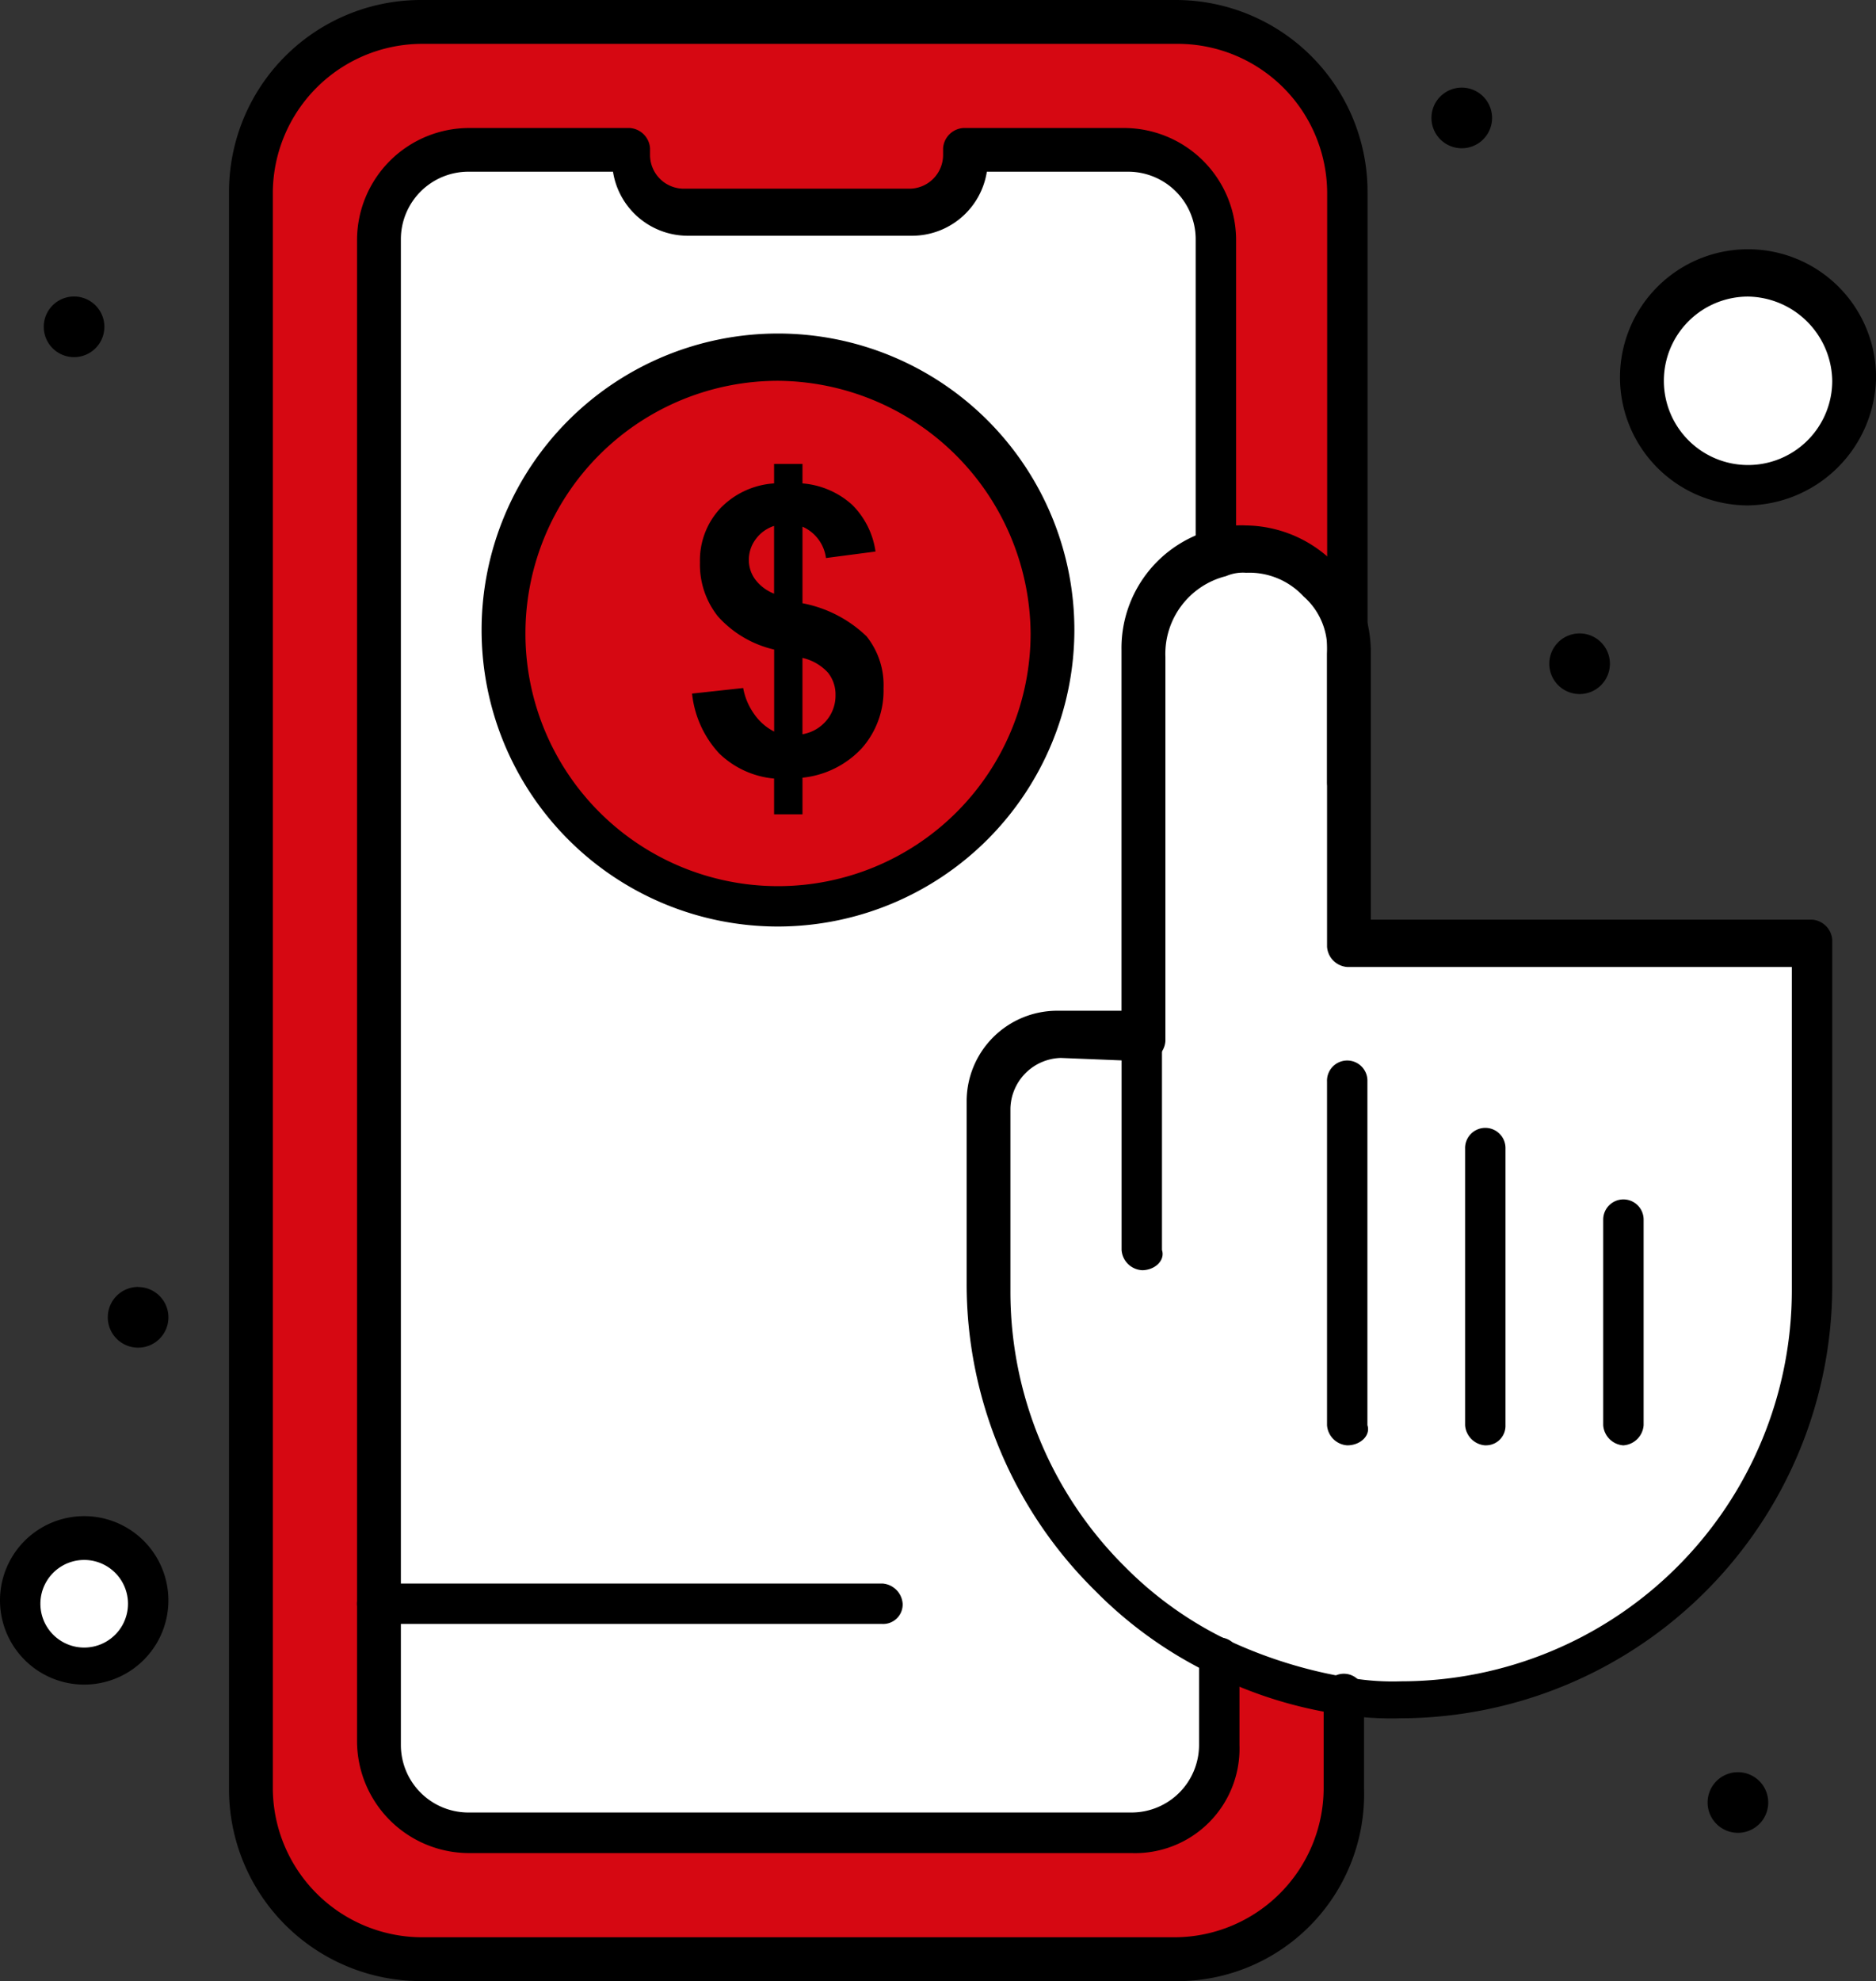
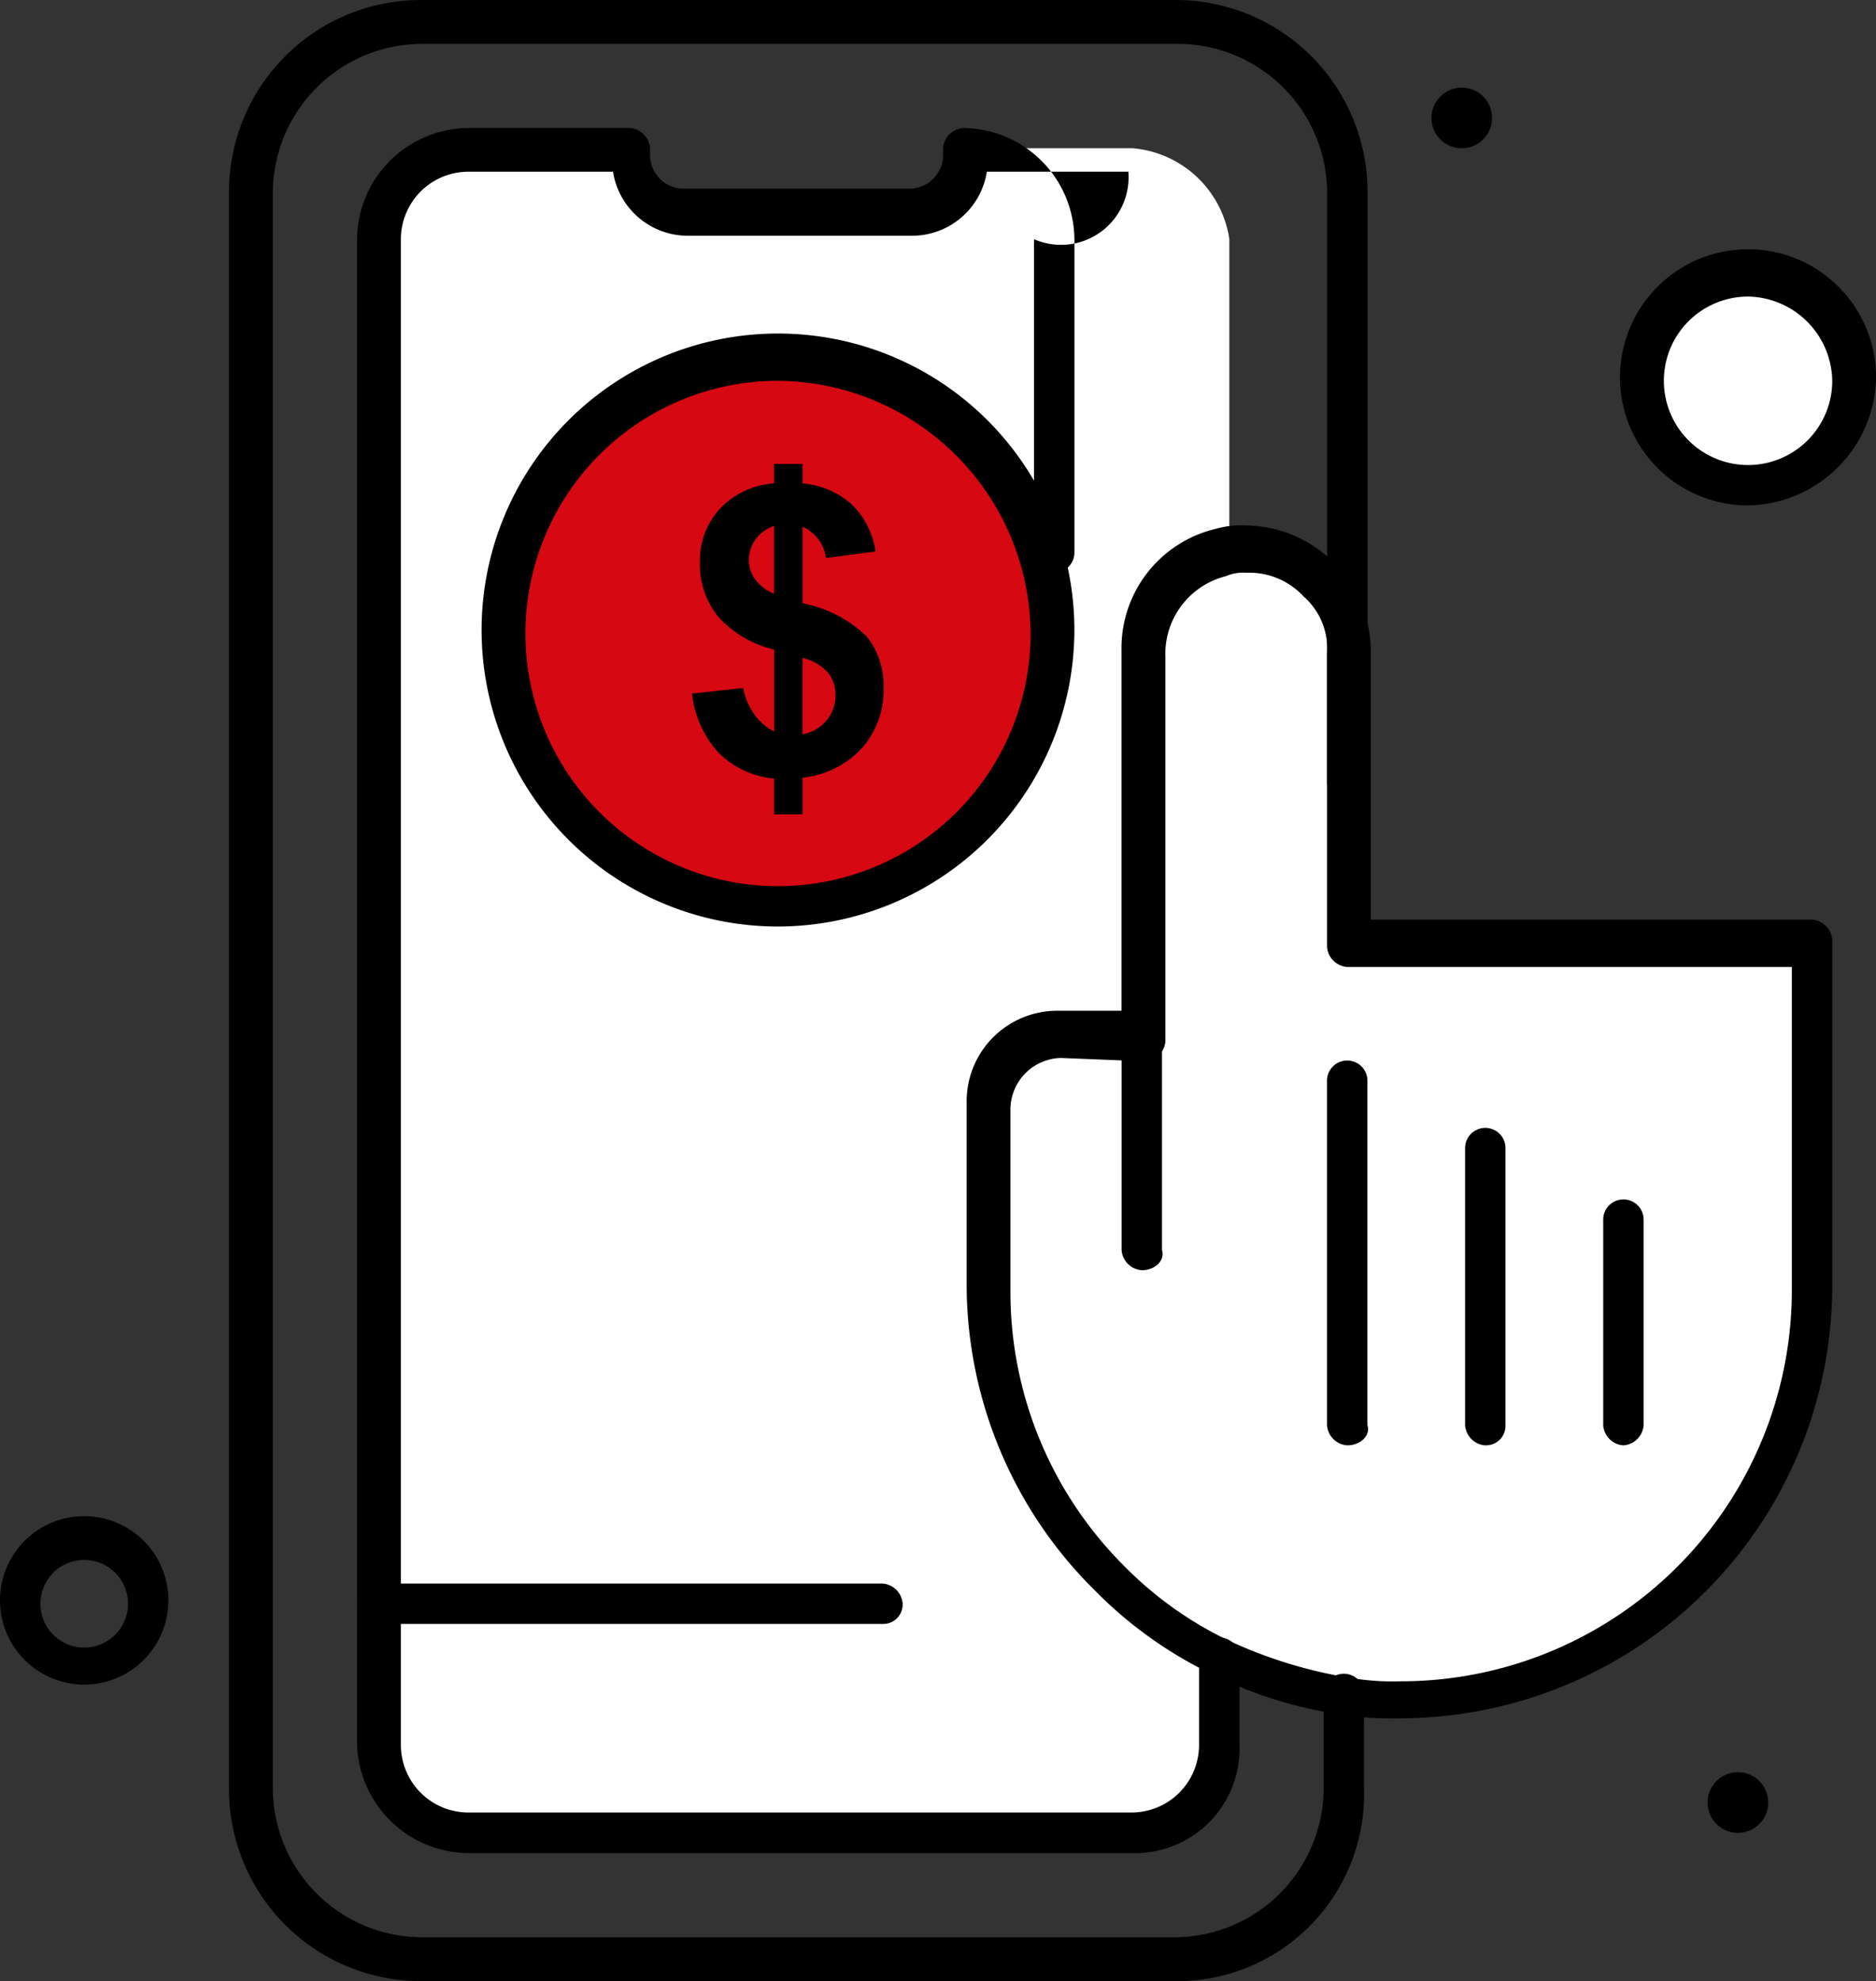
<svg xmlns="http://www.w3.org/2000/svg" width="67.402" height="71.153" viewBox="0 0 67.402 71.153">
  <rect x="0" y="0" width="67.402" height="71.153" fill="#333333" stroke="none" />
  <defs>
    <clipPath id="clip-path">
      <rect id="Retângulo_3290" data-name="Retângulo 3290" width="67.402" height="71.153" fill="none" />
    </clipPath>
  </defs>
  <g id="_02_informe_valor" data-name="02_informe valor" transform="translate(0 0)">
    <g id="Grupo_7943" data-name="Grupo 7943" transform="translate(0 0)" clip-path="url(#clip-path)">
-       <path id="Caminho_9186" data-name="Caminho 9186" d="M40.819.706H13.713a6.068,6.068,0,0,0-6.05,6.05V64.115a6.068,6.068,0,0,0,6.05,6.05H40.819a6.068,6.068,0,0,0,6.05-6.05V6.756a5.991,5.991,0,0,0-6.05-6.05" transform="translate(1.534 0.141)" fill="#d60812" />
      <path id="Caminho_9187" data-name="Caminho 9187" d="M38.359,4.436H32.55v.242a1.912,1.912,0,0,1-1.936,1.936H22.506A1.912,1.912,0,0,1,20.57,4.678V4.436H14.761A3.254,3.254,0,0,0,11.494,7.7V61.795a3.254,3.254,0,0,0,3.267,3.267H38.6a3.253,3.253,0,0,0,3.267-3.267V7.7a3.842,3.842,0,0,0-3.508-3.267" transform="translate(2.301 0.888)" fill="#fff" />
      <path id="Caminho_9188" data-name="Caminho 9188" d="M52.953,8.268A3.751,3.751,0,1,1,49.2,12.02a3.7,3.7,0,0,1,3.752-3.752" transform="translate(9.851 1.655)" fill="#fff" />
      <path id="Caminho_9189" data-name="Caminho 9189" d="M35.087,33.88v-13.8a3.89,3.89,0,0,1,2.783-3.631,3.724,3.724,0,0,1,4.6,3.631V30.613h16.7V42.954a14.763,14.763,0,1,1-29.527,0V36.42a2.481,2.481,0,0,1,2.541-2.541Z" transform="translate(5.935 3.271)" fill="#fff" />
      <path id="Caminho_9190" data-name="Caminho 9190" d="M52.206,53.032a1.089,1.089,0,1,1-1.089,1.09,1.089,1.089,0,0,1,1.089-1.09" transform="translate(10.235 10.618)" />
-       <path id="Caminho_9191" data-name="Caminho 9191" d="M47.468,18.955a1.089,1.089,0,1,1-1.09,1.089,1.088,1.088,0,0,1,1.09-1.089" transform="translate(9.286 3.795)" />
      <path id="Caminho_9192" data-name="Caminho 9192" d="M43.939,2.622A1.089,1.089,0,1,1,42.85,3.711a1.088,1.088,0,0,1,1.089-1.089" transform="translate(8.58 0.525)" />
      <path id="Caminho_9193" data-name="Caminho 9193" d="M24.925,10.788a9.8,9.8,0,1,1-9.8,9.8,9.761,9.761,0,0,1,9.8-9.8" transform="translate(3.028 2.16)" fill="#d60812" />
-       <path id="Caminho_9194" data-name="Caminho 9194" d="M4.316,38.514A1.089,1.089,0,1,1,3.227,39.6a1.088,1.088,0,0,1,1.089-1.089" transform="translate(0.646 7.711)" />
-       <path id="Caminho_9195" data-name="Caminho 9195" d="M2.9,46.076a2.3,2.3,0,0,1,2.3,2.3,2.226,2.226,0,0,1-2.3,2.3,2.225,2.225,0,0,1-2.3-2.3,2.3,2.3,0,0,1,2.3-2.3" transform="translate(0.121 9.225)" fill="#fff" />
-       <path id="Caminho_9196" data-name="Caminho 9196" d="M2.4,8.873a1.089,1.089,0,1,1-1.09,1.089A1.088,1.088,0,0,1,2.4,8.873" transform="translate(0.262 1.776)" />
-       <path id="Caminho_9197" data-name="Caminho 9197" d="M38.52,65.788H14.681a4.028,4.028,0,0,1-3.993-3.993V7.824a4.029,4.029,0,0,1,3.993-3.993h5.808a.782.782,0,0,1,.726.726V4.8a1.213,1.213,0,0,0,1.21,1.21h8.108A1.213,1.213,0,0,0,31.744,4.8V4.557a.781.781,0,0,1,.725-.726h5.809a4.03,4.03,0,0,1,3.993,3.993V19.079a.726.726,0,0,1-1.452,0V7.824A2.427,2.427,0,0,0,38.4,5.4H33.316a2.72,2.72,0,0,1-2.662,2.3H22.546a2.721,2.721,0,0,1-2.662-2.3h-5.2a2.427,2.427,0,0,0-2.421,2.42v54.09a2.427,2.427,0,0,0,2.421,2.421H38.52a2.427,2.427,0,0,0,2.42-2.421V58.769a.726.726,0,0,1,1.452,0v3.146a3.752,3.752,0,0,1-3.872,3.873" transform="translate(2.14 0.767)" />
+       <path id="Caminho_9197" data-name="Caminho 9197" d="M38.52,65.788H14.681a4.028,4.028,0,0,1-3.993-3.993V7.824a4.029,4.029,0,0,1,3.993-3.993h5.808a.782.782,0,0,1,.726.726V4.8a1.213,1.213,0,0,0,1.21,1.21h8.108A1.213,1.213,0,0,0,31.744,4.8V4.557a.781.781,0,0,1,.725-.726a4.03,4.03,0,0,1,3.993,3.993V19.079a.726.726,0,0,1-1.452,0V7.824A2.427,2.427,0,0,0,38.4,5.4H33.316a2.72,2.72,0,0,1-2.662,2.3H22.546a2.721,2.721,0,0,1-2.662-2.3h-5.2a2.427,2.427,0,0,0-2.421,2.42v54.09a2.427,2.427,0,0,0,2.421,2.421H38.52a2.427,2.427,0,0,0,2.42-2.421V58.769a.726.726,0,0,1,1.452,0v3.146a3.752,3.752,0,0,1-3.872,3.873" transform="translate(2.14 0.767)" />
      <path id="Caminho_9198" data-name="Caminho 9198" d="M40.861,71.153H13.755a6.894,6.894,0,0,1-6.9-6.9V6.9a6.893,6.893,0,0,1,6.9-6.9H40.861a6.892,6.892,0,0,1,6.9,6.9V28.073a.726.726,0,1,1-1.451,0V6.9a5.373,5.373,0,0,0-5.324-5.325H13.755A5.373,5.373,0,0,0,8.429,6.9V64.255a5.372,5.372,0,0,0,5.325,5.324H40.861a5.371,5.371,0,0,0,5.323-5.324V60.867a.726.726,0,1,1,1.451,0v3.388a6.715,6.715,0,0,1-6.774,6.9" transform="translate(1.373 0)" />
      <path id="Caminho_9199" data-name="Caminho 9199" d="M34.3,39.524a.78.78,0,0,1-.725-.726V31.175a.726.726,0,1,1,1.451,0V38.8c.121.364-.242.726-.726.726" transform="translate(6.722 6.096)" />
      <path id="Caminho_9200" data-name="Caminho 9200" d="M40.45,45.553a.78.78,0,0,1-.726-.725V32.484a.726.726,0,1,1,1.451,0V44.828c.122.362-.241.725-.725.725" transform="translate(7.954 6.358)" />
      <path id="Caminho_9201" data-name="Caminho 9201" d="M44.584,45.15a.78.78,0,0,1-.726-.725V34.5a.726.726,0,1,1,1.451,0v9.923a.7.7,0,0,1-.725.725" transform="translate(8.781 6.762)" />
      <path id="Caminho_9202" data-name="Caminho 9202" d="M48.718,44.726A.78.78,0,0,1,47.992,44V36.618a.726.726,0,1,1,1.452,0V44a.781.781,0,0,1-.726.725" transform="translate(9.609 7.186)" />
      <path id="Caminho_9203" data-name="Caminho 9203" d="M44.547,58.565a11.707,11.707,0,0,1-2.057-.121,15.335,15.335,0,0,1-4.72-1.452,15.05,15.05,0,0,1-4.234-3.025,15.464,15.464,0,0,1-4.6-11.012V36.421A3.254,3.254,0,0,1,32.2,33.153h2.3V20.2a4.4,4.4,0,0,1,3.389-4.356,3.335,3.335,0,0,1,1.089-.121A4.546,4.546,0,0,1,43.457,20.2v9.681H59.309a.782.782,0,0,1,.727.726V42.955a15.545,15.545,0,0,1-15.489,15.61M32.324,34.848a1.861,1.861,0,0,0-1.815,1.815V43.2a13.912,13.912,0,0,0,4.114,9.923,13.3,13.3,0,0,0,3.751,2.662,16.6,16.6,0,0,0,4.357,1.331,9.151,9.151,0,0,0,1.816.121A14.048,14.048,0,0,0,58.584,43.2V31.581H42.61a.781.781,0,0,1-.725-.726V20.326a2.494,2.494,0,0,0-.847-2.057,2.658,2.658,0,0,0-2.057-.847,1.526,1.526,0,0,0-.727.122,2.877,2.877,0,0,0-2.177,2.9v13.8a.782.782,0,0,1-.727.726Z" transform="translate(5.794 3.149)" />
      <path id="Caminho_9204" data-name="Caminho 9204" d="M25.066,31.279a10.649,10.649,0,1,1,10.648-10.65,10.664,10.664,0,0,1-10.648,10.65m0-19.6a9.075,9.075,0,1,0,9.075,9.076,9.142,9.142,0,0,0-9.075-9.076" transform="translate(2.887 1.998)" />
      <path id="Caminho_9205" data-name="Caminho 9205" d="M53.094,16.658a4.6,4.6,0,1,1,4.6-4.6,4.676,4.676,0,0,1-4.6,4.6m0-7.5a3.025,3.025,0,1,0,3.026,3.026,3.074,3.074,0,0,0-3.026-3.026" transform="translate(9.71 1.494)" />
      <path id="Caminho_9206" data-name="Caminho 9206" d="M3.025,51.42a3.025,3.025,0,0,1,0-6.05,3.025,3.025,0,0,1,0,6.05m0-4.477a1.573,1.573,0,0,0,0,3.147,1.573,1.573,0,1,0,0-3.147" transform="translate(0 9.084)" />
      <path id="Caminho_9207" data-name="Caminho 9207" d="M29.565,48.838H11.413a.726.726,0,0,1,0-1.452H29.565a.782.782,0,0,1,.726.726.7.7,0,0,1-.726.726" transform="translate(2.14 9.488)" />
      <path id="Caminho_9208" data-name="Caminho 9208" d="M23.666,23.5V20.55a3.881,3.881,0,0,1-2.021-1.192A2.989,2.989,0,0,1,21,17.42a2.743,2.743,0,0,1,.727-1.937,2.94,2.94,0,0,1,1.937-.9v-.7h1.02v.7a3.019,3.019,0,0,1,1.779.763,2.941,2.941,0,0,1,.845,1.684l-1.78.233a1.433,1.433,0,0,0-.844-1.126v2.75a4.538,4.538,0,0,1,2.3,1.186,2.8,2.8,0,0,1,.612,1.866,3.122,3.122,0,0,1-.771,2.145,3.378,3.378,0,0,1-2.141,1.069v1.315h-1.02V25.184a3.255,3.255,0,0,1-1.976-.907,3.73,3.73,0,0,1-.971-2.145l1.836-.2a2.331,2.331,0,0,0,.421.971,1.935,1.935,0,0,0,.689.591m0-7.384a1.318,1.318,0,0,0-.66.478,1.237,1.237,0,0,0-.246.745,1.177,1.177,0,0,0,.224.693,1.554,1.554,0,0,0,.682.517Zm1.02,7.482a1.434,1.434,0,0,0,.858-.488,1.38,1.38,0,0,0,.33-.918,1.249,1.249,0,0,0-.277-.813,1.777,1.777,0,0,0-.911-.523Z" transform="translate(4.148 2.779)" />
    </g>
  </g>
</svg>